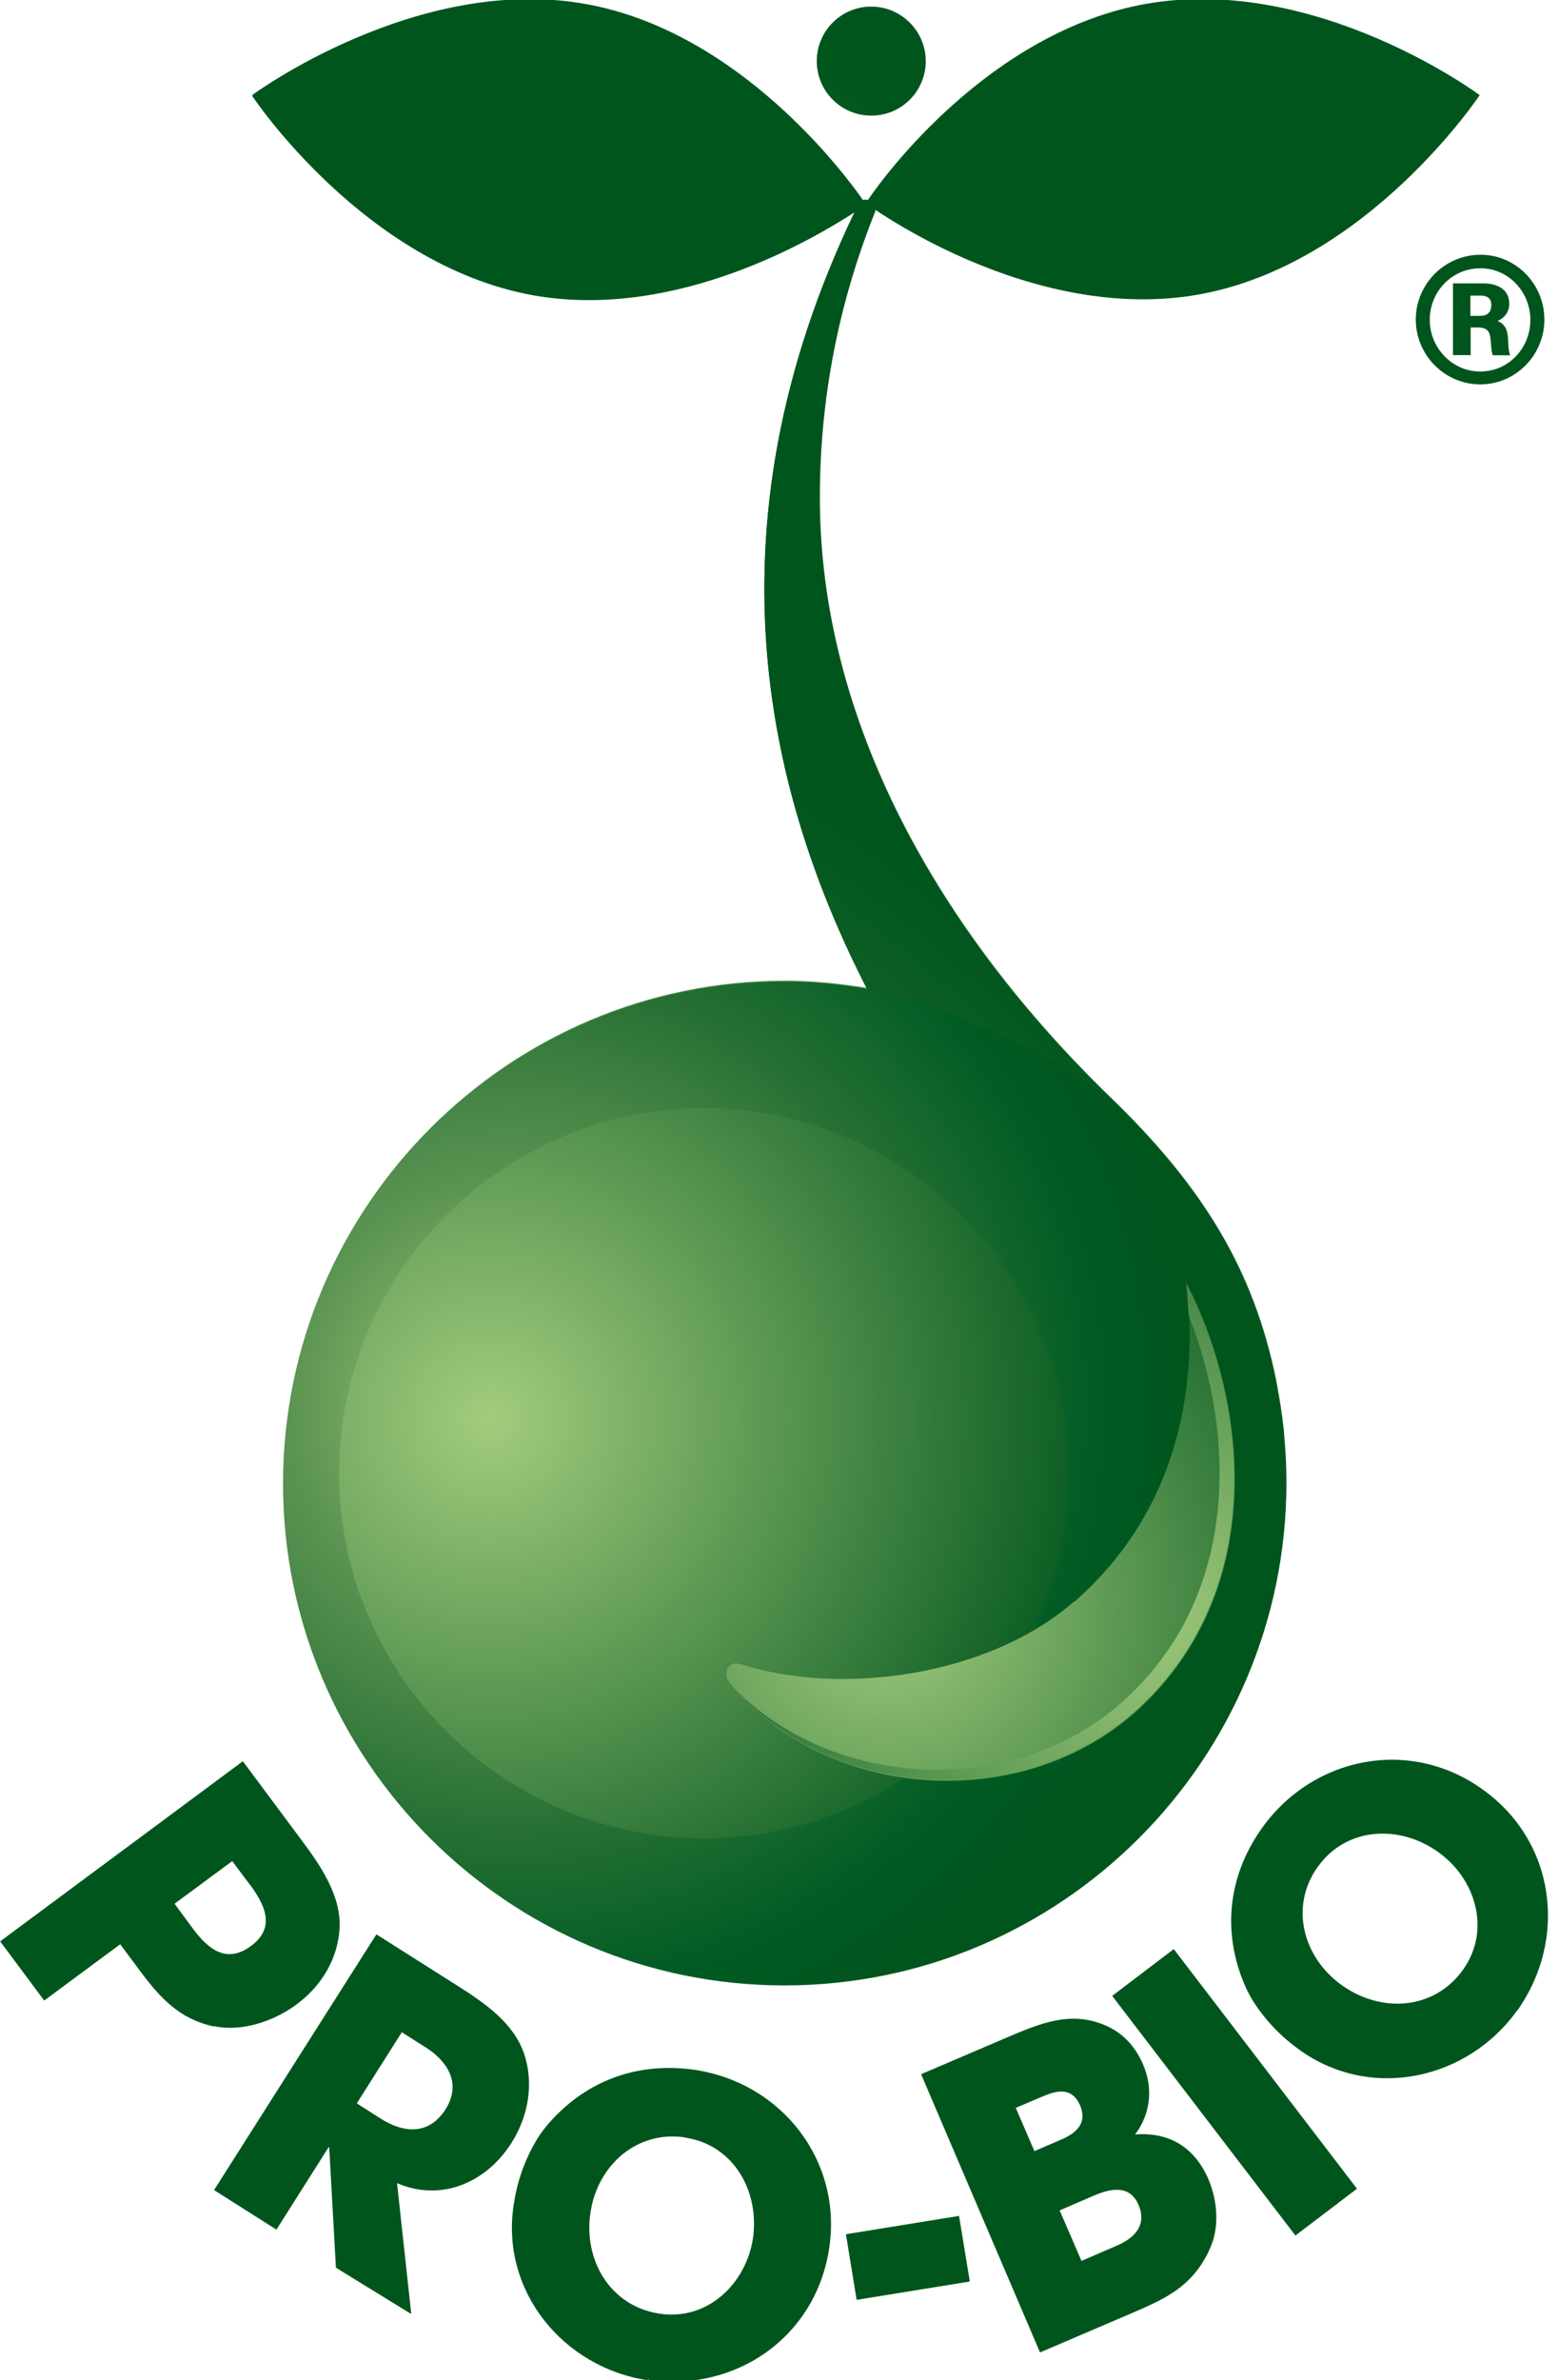
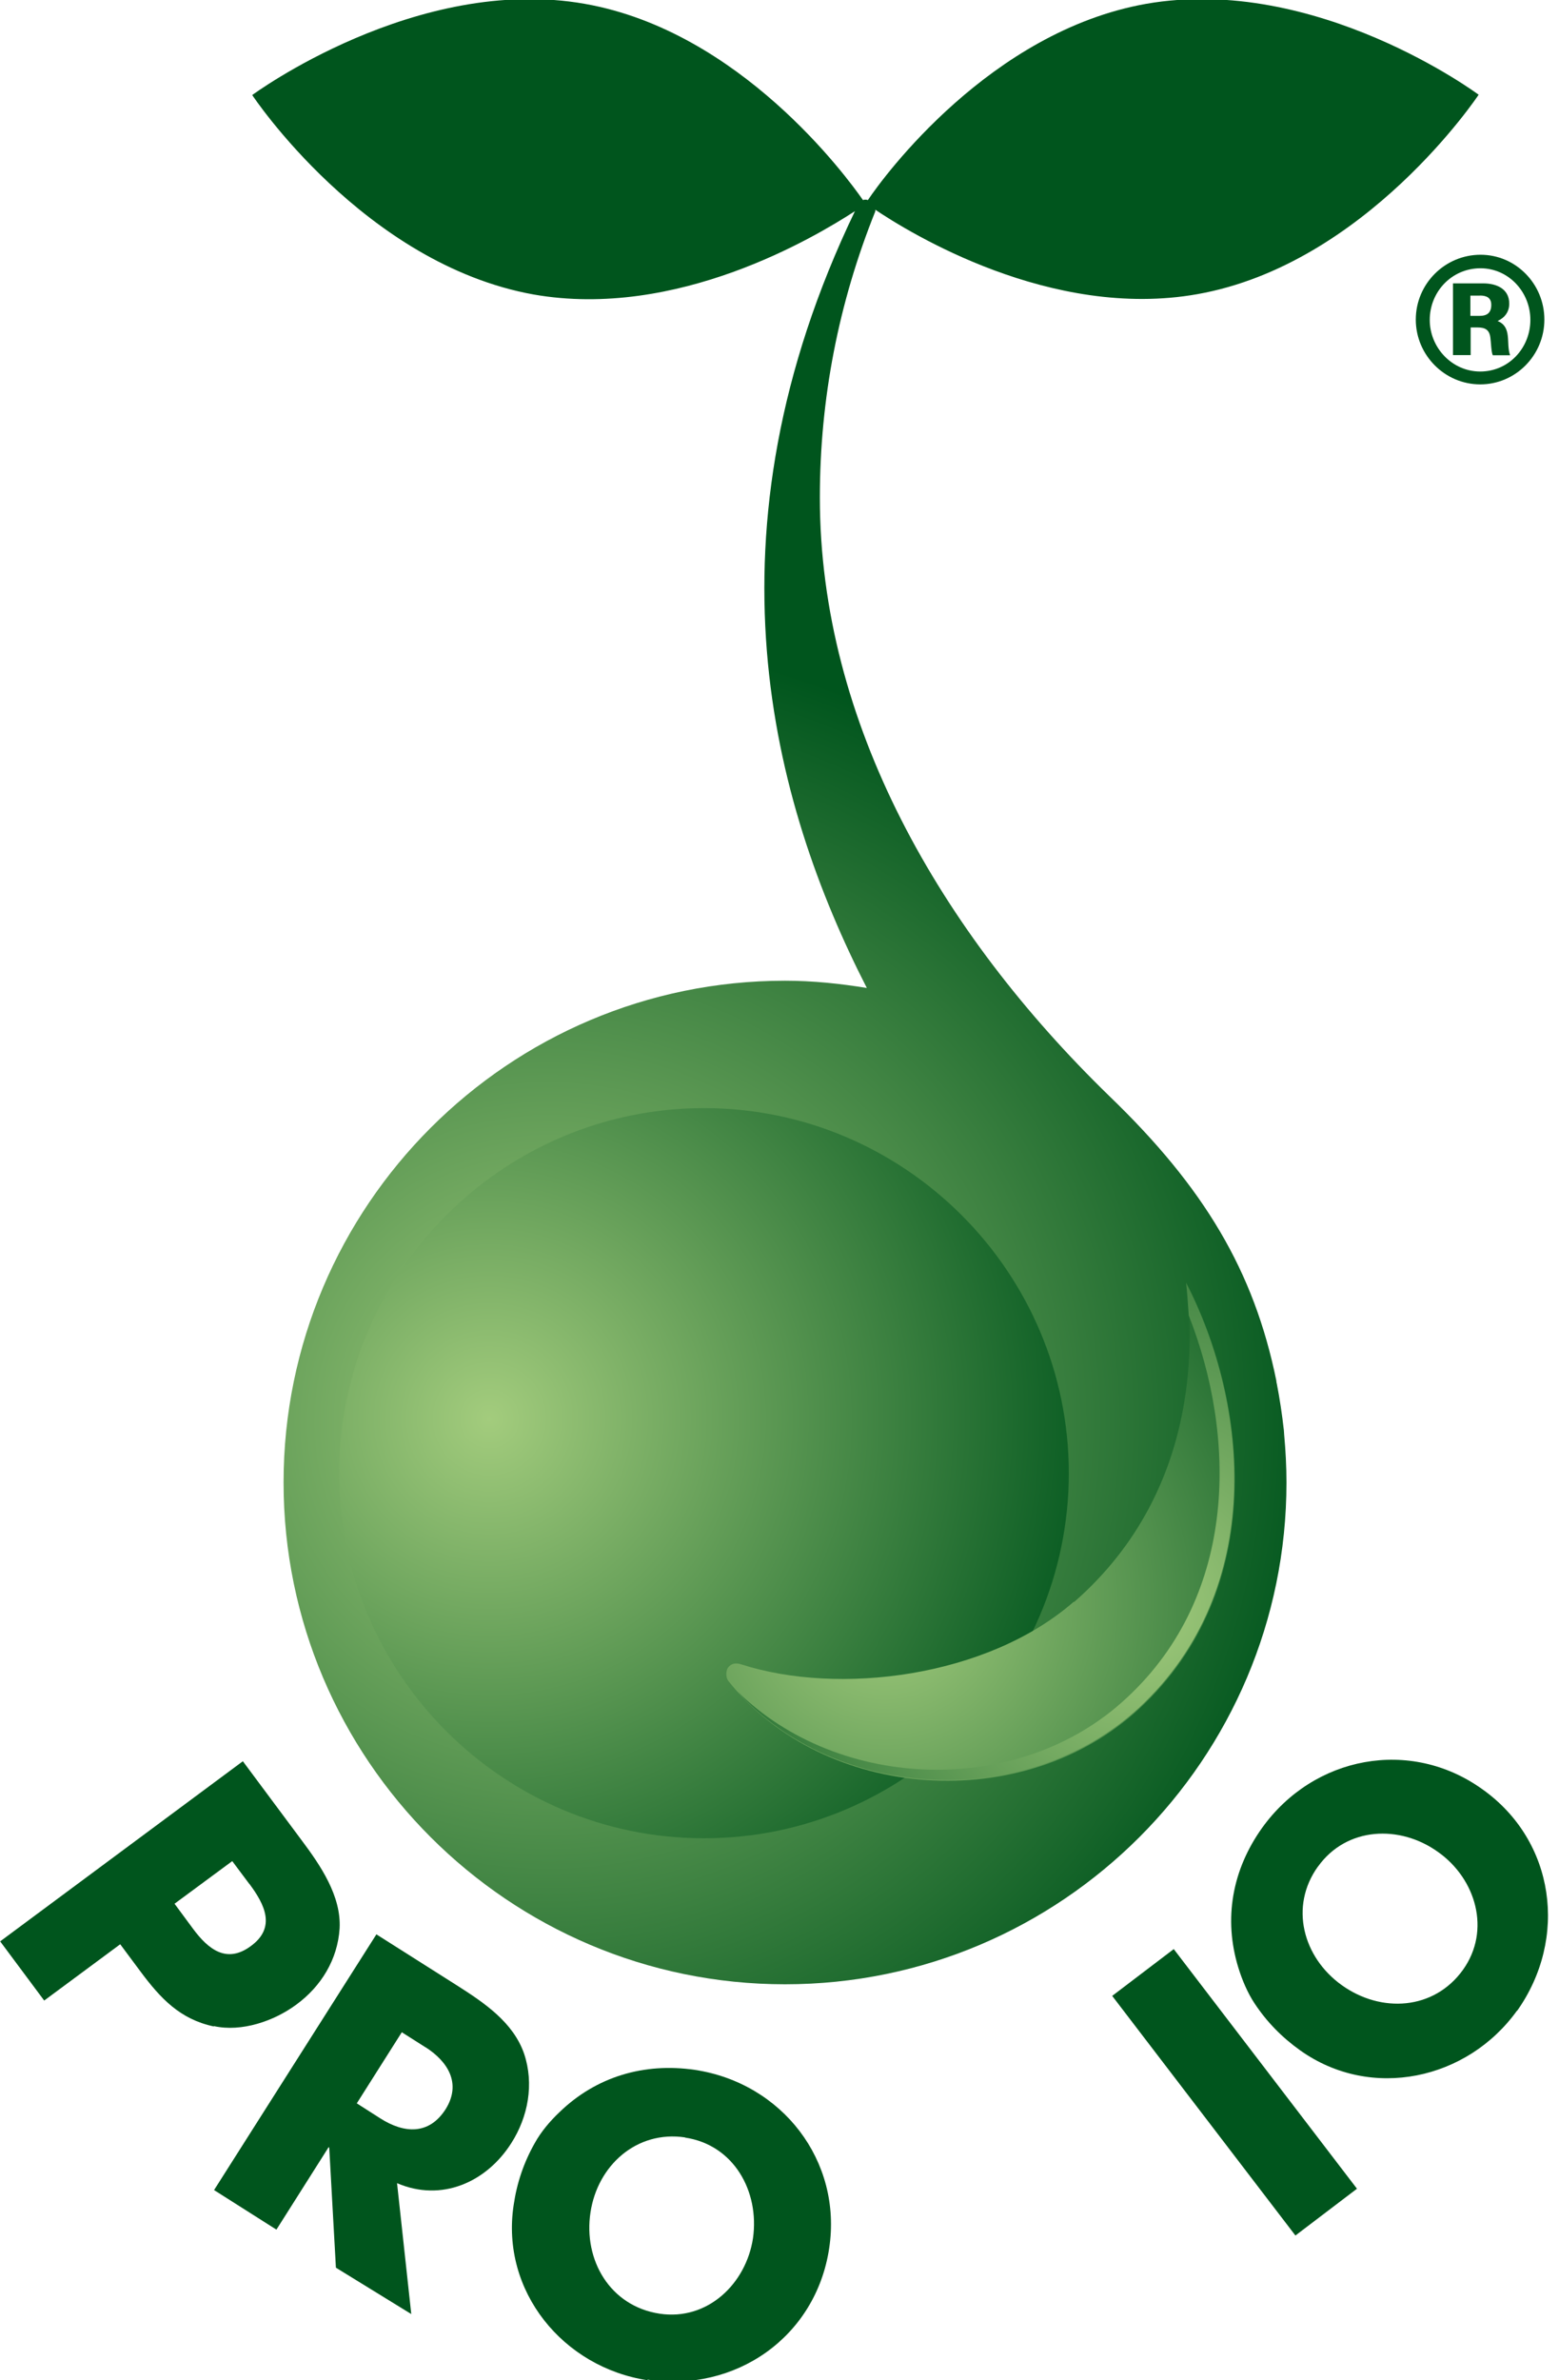
<svg xmlns="http://www.w3.org/2000/svg" width="97" height="148" viewBox="0 0 97 148">
  <g fill="#00551d">
    <path d="m13.3 126c-2.11-.452-3.32-1.75-4.57-3.43l-1.25-1.68-4.73 3.5-2.74-3.68 15.1-11.2 3.67 4.93c1.16 1.55 2.46 3.45 2.35 5.47-.126 1.93-1.14 3.59-2.69 4.73-1.39 1.03-3.41 1.72-5.13 1.34zm2.22-8.85-1.07-1.43-3.59 2.65 1.16 1.57c.939 1.26 2.08 2.18 3.59 1.06 1.59-1.16.849-2.6-.09-3.86z" />
    <path d="m20.9 141-.415-7.46-.036-.036-3.25 5.13-3.88-2.46 10.1-15.9 5.02 3.18c1.68 1.07 3.49 2.28 4.17 4.24.632 1.88.253 3.92-.795 5.56-1.55 2.44-4.35 3.68-7.11 2.49l.885 8.14zm5.58-13.7-1.48-.939-2.8 4.42 1.44.921c1.52.975 3.07 1.05 4.1-.578.975-1.59.126-2.94-1.26-3.83z" />
    <path d="m40.3 148c-5.26-.794-9.16-5.54-8.34-10.9.199-1.37.632-2.65 1.32-3.86.379-.686.939-1.35 1.52-1.9 2.29-2.22 5.27-3.1 8.43-2.64 5.42.813 9.19 5.65 8.36 11.1-.831 5.51-5.83 8.99-11.3 8.16zm2.33-15.1c-3.03-.451-5.45 1.75-5.89 4.66-.451 2.96 1.21 5.83 4.3 6.3 2.98.451 5.38-1.86 5.81-4.69.415-2.91-1.19-5.81-4.23-6.26z" />
-     <path d="m53.3 143-.668-4.08 7.04-1.14.668 4.08z" />
-     <path d="m75.2 140c-1.12 2.27-2.76 2.96-5 3.92l-5.49 2.35-7.4-17.3 5.33-2.28c2.08-.885 4.05-1.72 6.25-.704 1.06.487 1.79 1.34 2.24 2.4.632 1.46.452 3.07-.505 4.33 2.17-.163 3.72.83 4.57 2.8.578 1.39.705 3.07.018 4.44zm-10.3-9.66-1.7.722 1.16 2.69 1.68-.722c.957-.416 1.62-1.03 1.16-2.13-.488-1.1-1.39-.957-2.29-.559zm3.25 6.14-2.22.957 1.36 3.14 2.18-.939c1.1-.469 1.91-1.26 1.37-2.54-.523-1.23-1.66-1.05-2.69-.614z" />
    <path d="m80.6 139-11.4-14.9 3.83-2.91 11.4 14.9z" />
    <path d="m94.4 125c-3.09 4.32-9.08 5.63-13.5 2.49-1.14-.812-2.08-1.77-2.84-2.92-.433-.65-.776-1.46-1.01-2.22-.939-3.05-.379-6.1 1.48-8.7 3.2-4.46 9.21-5.62 13.7-2.4 4.53 3.21 5.36 9.28 2.15 13.8zm-12.4-8.94c-1.79 2.49-.921 5.65 1.48 7.37 2.44 1.75 5.74 1.57 7.55-.957 1.75-2.46.795-5.65-1.54-7.31-2.38-1.72-5.71-1.59-7.49.903z" />
  </g>
-   <path d="m57.6 3.8c0 1.88-1.52 3.39-3.39 3.39-1.88 0-3.39-1.52-3.39-3.39 0-1.88 1.52-3.39 3.39-3.39 1.86 0 3.39 1.52 3.39 3.39z" fill="url(#g)" />
  <path d="m54.4 13c2.19 1.48 11 6.91 20.1 5.29 10.5-1.86 17.5-12.4 17.5-12.4s-10.1-7.51-20.7-5.65c-9.68 1.72-16.3 10.7-17.3 12.2-.108-.036-.199-.036-.307 0-1.03-1.48-7.66-10.5-17.3-12.2-10.5-1.86-20.7 5.67-20.7 5.67s6.95 10.5 17.5 12.4c8.92 1.57 17.5-3.56 20-5.18-9.66 20.1-5.2 36.7.74 48.3-1.66-.271-3.36-.451-5.09-.451-17.2 0-31.2 14-31.2 31.2 0 17.2 14 31.2 31.2 31.2 17.2 0 31.2-14 31.2-31.2 0-.993-.054-2-.144-2.98 0-.09-.018-.18-.018-.271-.109-.975-.253-1.93-.434-2.87-.018-.073-.036-.145-.036-.217-1.39-6.81-4.48-12-10.4-17.7-10.5-10.2-18-23.2-18-37.2 0-6.14 1.16-12.1 3.45-17.8 0-.09 0-.144.018-.199z" fill="url(#f)" />
-   <path d="m53.9 61.5c-1.66-.271-3.36-.451-5.09-.451-17.2 0-31.2 14-31.2 31.2 0 17.2 14 31.2 31.2 31.2 17.2 0 31.2-14 31.2-31.2 0-1.01-.054-2-.145-3 0-.09-.018-.18-.018-.271-.108-.975-.253-1.93-.433-2.87-.018-.073-.036-.145-.036-.235-1.39-6.81-4.48-12-10.4-17.7 0 0-4.71-3.29-8.2-4.78-2.96-1.28-6.9-1.91-6.9-1.91z" fill="url(#e)" />
  <path d="m66.5 91.6c0 12.5-10.2 22.7-22.7 22.7s-22.7-10.2-22.7-22.7c0-12.5 10.2-22.7 22.7-22.7s22.7 10.2 22.7 22.7z" fill="url(#d)" />
  <path d="m66.8 99.6c-5.36 4.68-14.6 5.85-20.7 3.88-.488-.145-.686.072-.795.198-.108.127-.199.56.018.849 5.94 7.47 18.4 8.38 25.6 1.68 7.95-7.37 6.77-18.9 2.92-26.4.271 2.71 1.23 12.6-7.01 19.8z" fill="url(#c)" />
  <path d="m73.8 79.8c.055.469.109 1.16.163 1.99 2.91 7.37 3.16 17.3-3.88 23.8-6.66 6.21-17.9 5.78-24.2-.415 6.14 6.82 18 7.47 25 .993 7.95-7.38 6.79-18.9 2.92-26.4z" fill="url(#b)" />
-   <path d="m71.3.296c-9.68 1.72-16.3 10.7-17.3 12.2-.108-.036-.199-.036-.307 0-1.03-1.48-7.66-10.5-17.3-12.2-10.5-1.86-20.7 5.67-20.7 5.67s6.95 10.5 17.5 12.4c8.92 1.57 17.5-3.56 20-5.18-9.66 20.1-5.2 36.7.74 48.3l.144.054c8.67 1.99 14.9 6.63 14.9 6.63-10.5-10.2-18-23.2-18-37.2 0-6.14 1.16-12.1 3.45-17.8.018-.054.018-.09.036-.144 2.19 1.48 11 6.9 20.1 5.29 10.5-1.86 17.5-12.4 17.5-12.4s-10.1-7.51-20.7-5.65z" fill="url(#a)" />
  <path d="m92.1 23.9c-2.2 0-4.01-1.81-4.01-4.03s1.81-4.03 4.03-4.03c2.2 0 3.97 1.82 3.97 4.03 0 2.22-1.79 4.03-3.99 4.03zm.018-7.22c-1.79 0-3.16 1.46-3.16 3.21 0 1.73 1.39 3.21 3.14 3.21 1.77 0 3.12-1.46 3.12-3.21 0-1.73-1.35-3.21-3.11-3.21zm.759 5.4c-.091-.18-.109-.812-.145-1.07-.054-.488-.307-.65-.794-.65h-.434v1.72h-1.1v-4.46h1.88c.812 0 1.62.325 1.62 1.26 0 .506-.271.867-.722 1.08.921.379.505 1.39.776 2.13h-1.08zm-.795-3.7h-.596v1.26h.578c.469 0 .722-.199.722-.686 0-.451-.307-.578-.704-.578z" fill="#00551d" />
  <defs>
    <radialGradient id="g" cx="0" cy="0" r="1" gradientTransform="matrix(39.6 0 0 39.6 31.1 38.5)" gradientUnits="userSpaceOnUse">
      <stop stop-color="#A3CC7D" offset="0" />
      <stop stop-color="#00551D" offset="1" />
    </radialGradient>
    <radialGradient id="f" cx="0" cy="0" r="1" gradientTransform="matrix(49.2 0 0 49.2 34 88.6)" gradientUnits="userSpaceOnUse">
      <stop stop-color="#A3CC7D" offset="0" />
      <stop stop-color="#00551D" offset="1" />
    </radialGradient>
    <radialGradient id="e" cx="0" cy="0" r="1" gradientTransform="matrix(42.4 0 0 42.4 31.6 87.2)" gradientUnits="userSpaceOnUse">
      <stop stop-color="#A3CC7D" offset="0" />
      <stop stop-color="#5D9553" offset=".314" />
      <stop stop-color="#277035" offset=".625" />
      <stop stop-color="#005C24" offset=".864" />
      <stop stop-color="#00551D" offset="1" />
    </radialGradient>
    <radialGradient id="d" cx="0" cy="0" r="1" gradientTransform="matrix(39.9 0 0 39.9 30.4 88.2)" gradientUnits="userSpaceOnUse">
      <stop stop-color="#A3CC7D" offset="0" />
      <stop stop-color="#00551D" offset="1" />
    </radialGradient>
    <radialGradient id="c" cx="0" cy="0" r="1" gradientTransform="matrix(33.3 0 0 33.3 55.1 99.6)" gradientUnits="userSpaceOnUse">
      <stop stop-color="#A3CC7D" offset="0" />
      <stop stop-color="#00551D" offset="1" />
    </radialGradient>
    <radialGradient id="b" cx="0" cy="0" r="1" gradientTransform="matrix(35.9 0 0 35.8 70.7 100)" gradientUnits="userSpaceOnUse">
      <stop stop-color="#A3CC7D" offset="0" />
      <stop stop-color="#00551D" offset="1" />
    </radialGradient>
    <radialGradient id="a" cx="0" cy="0" r="1" gradientTransform="matrix(102 0 0 101 -4.69 134)" gradientUnits="userSpaceOnUse">
      <stop stop-color="#A3CC7D" offset="0" />
      <stop stop-color="#00551D" offset="1" />
    </radialGradient>
  </defs>
</svg>